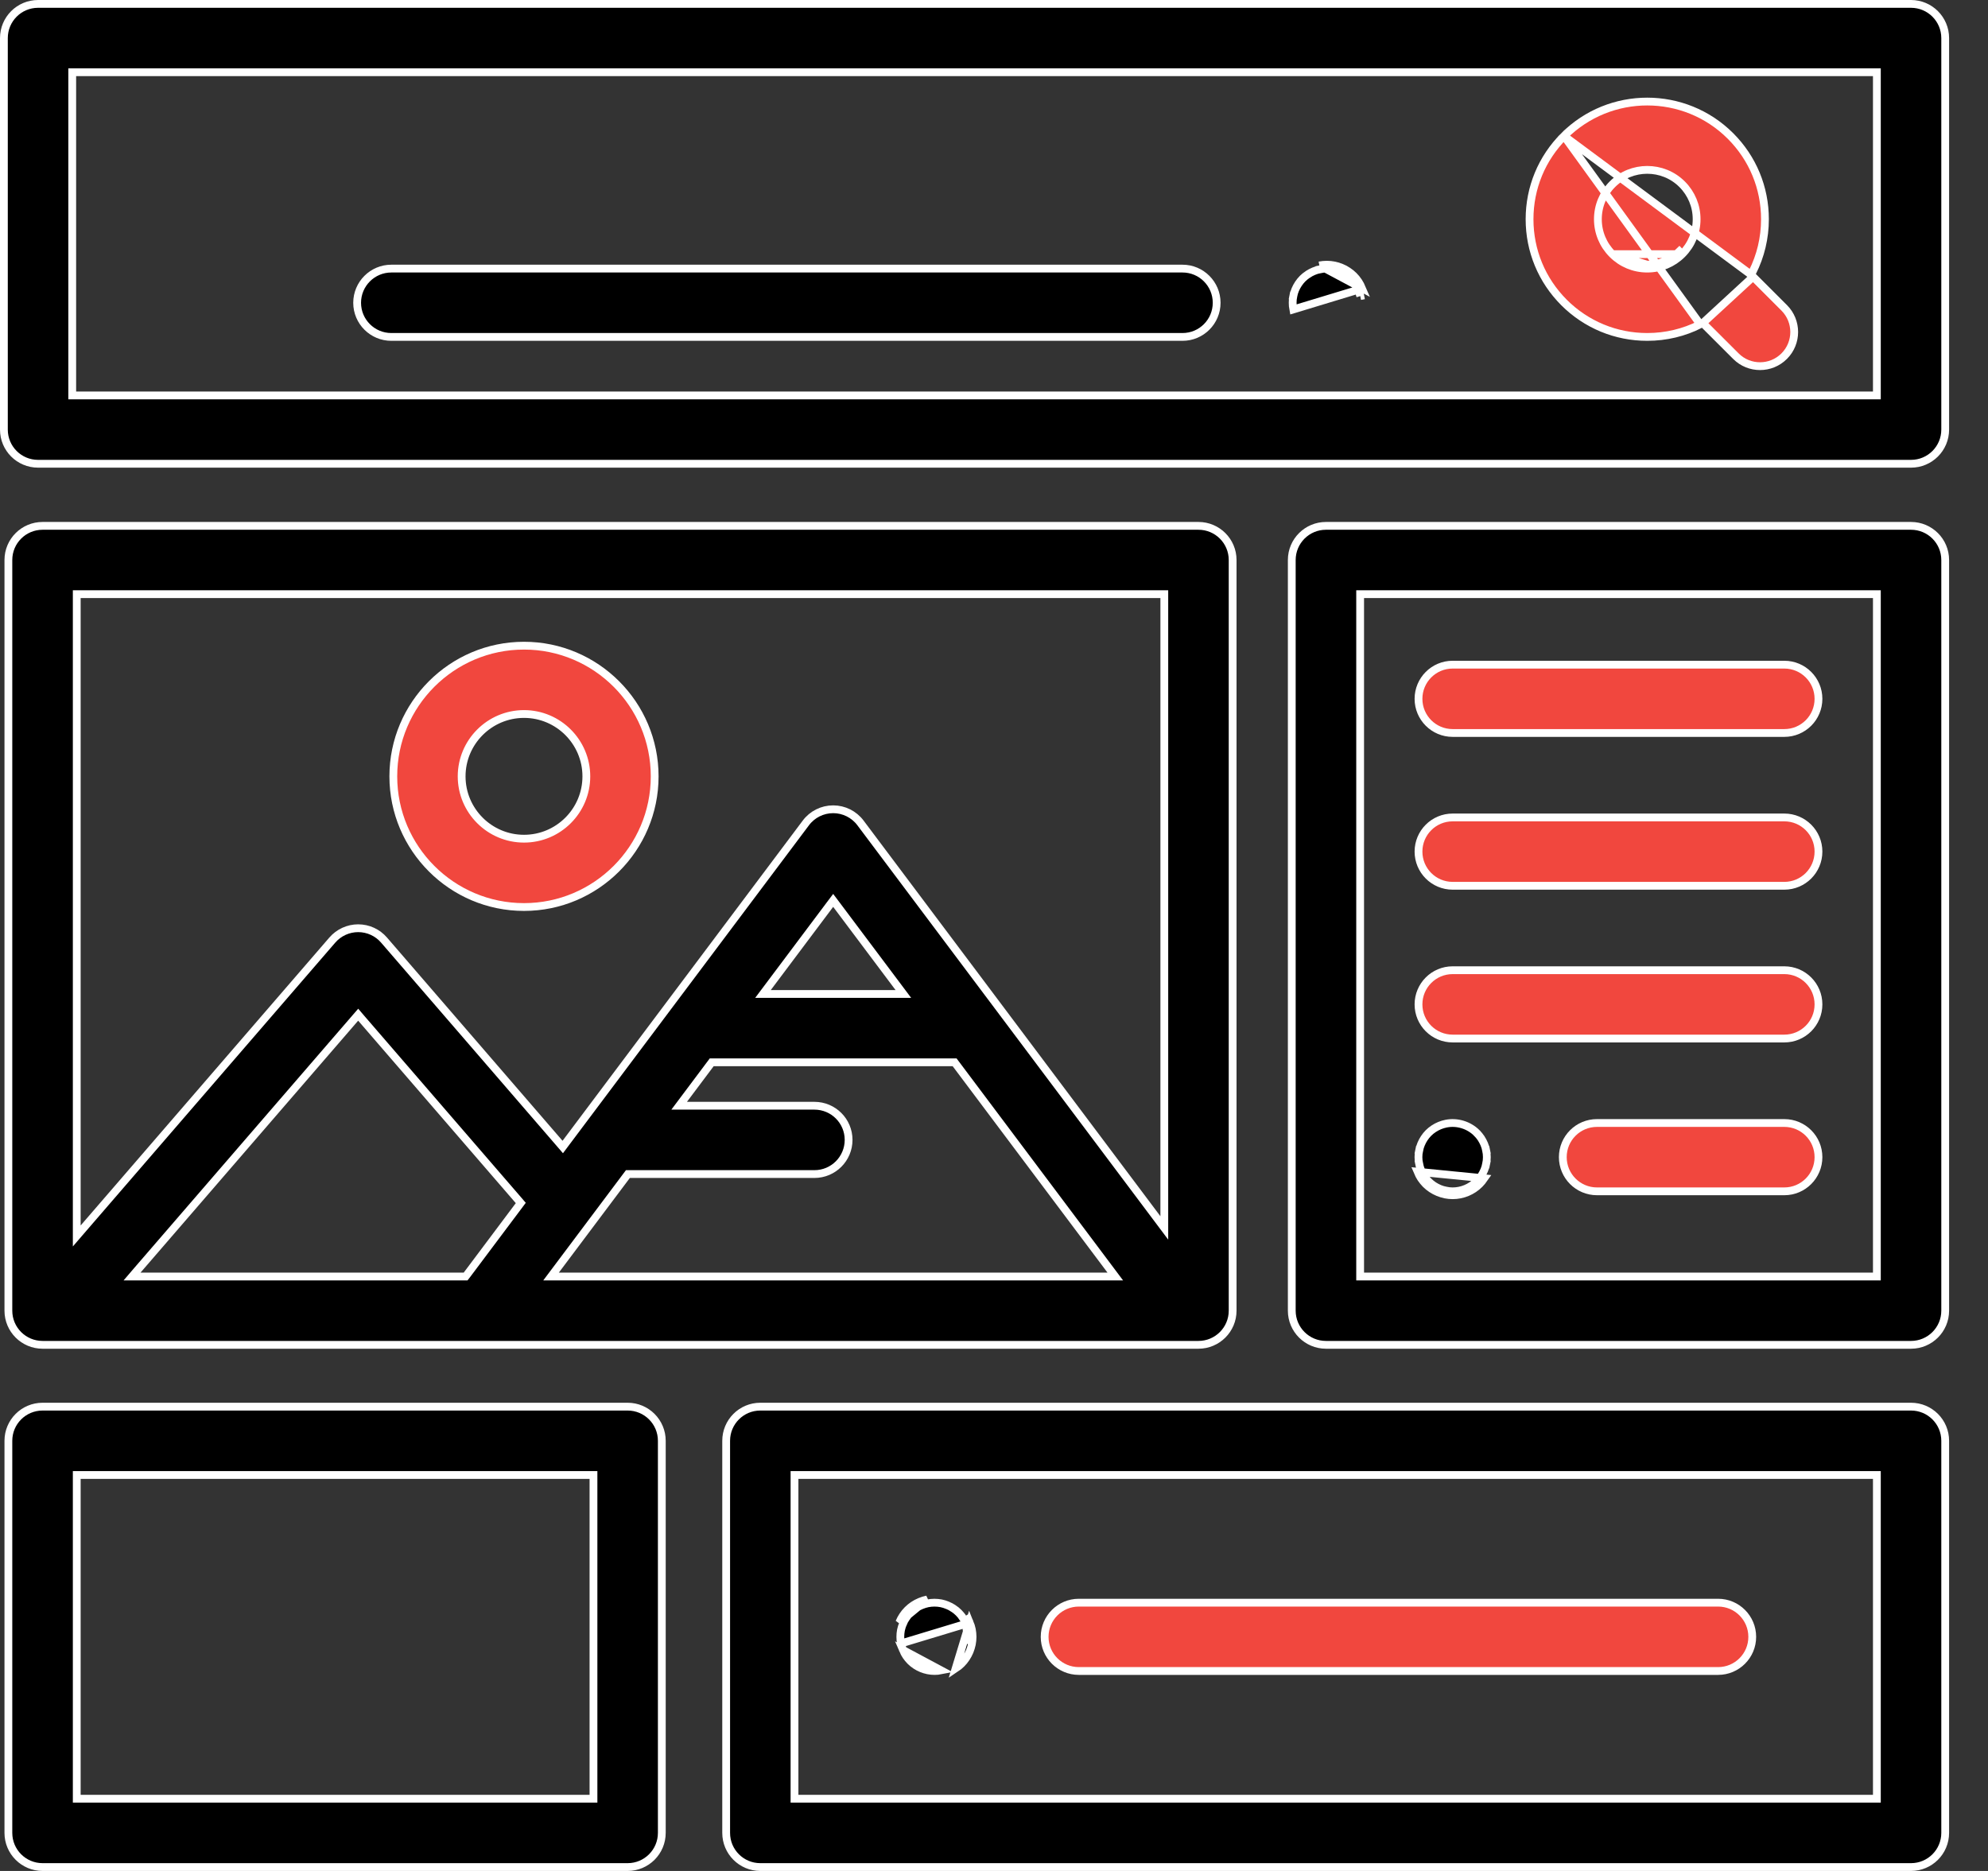
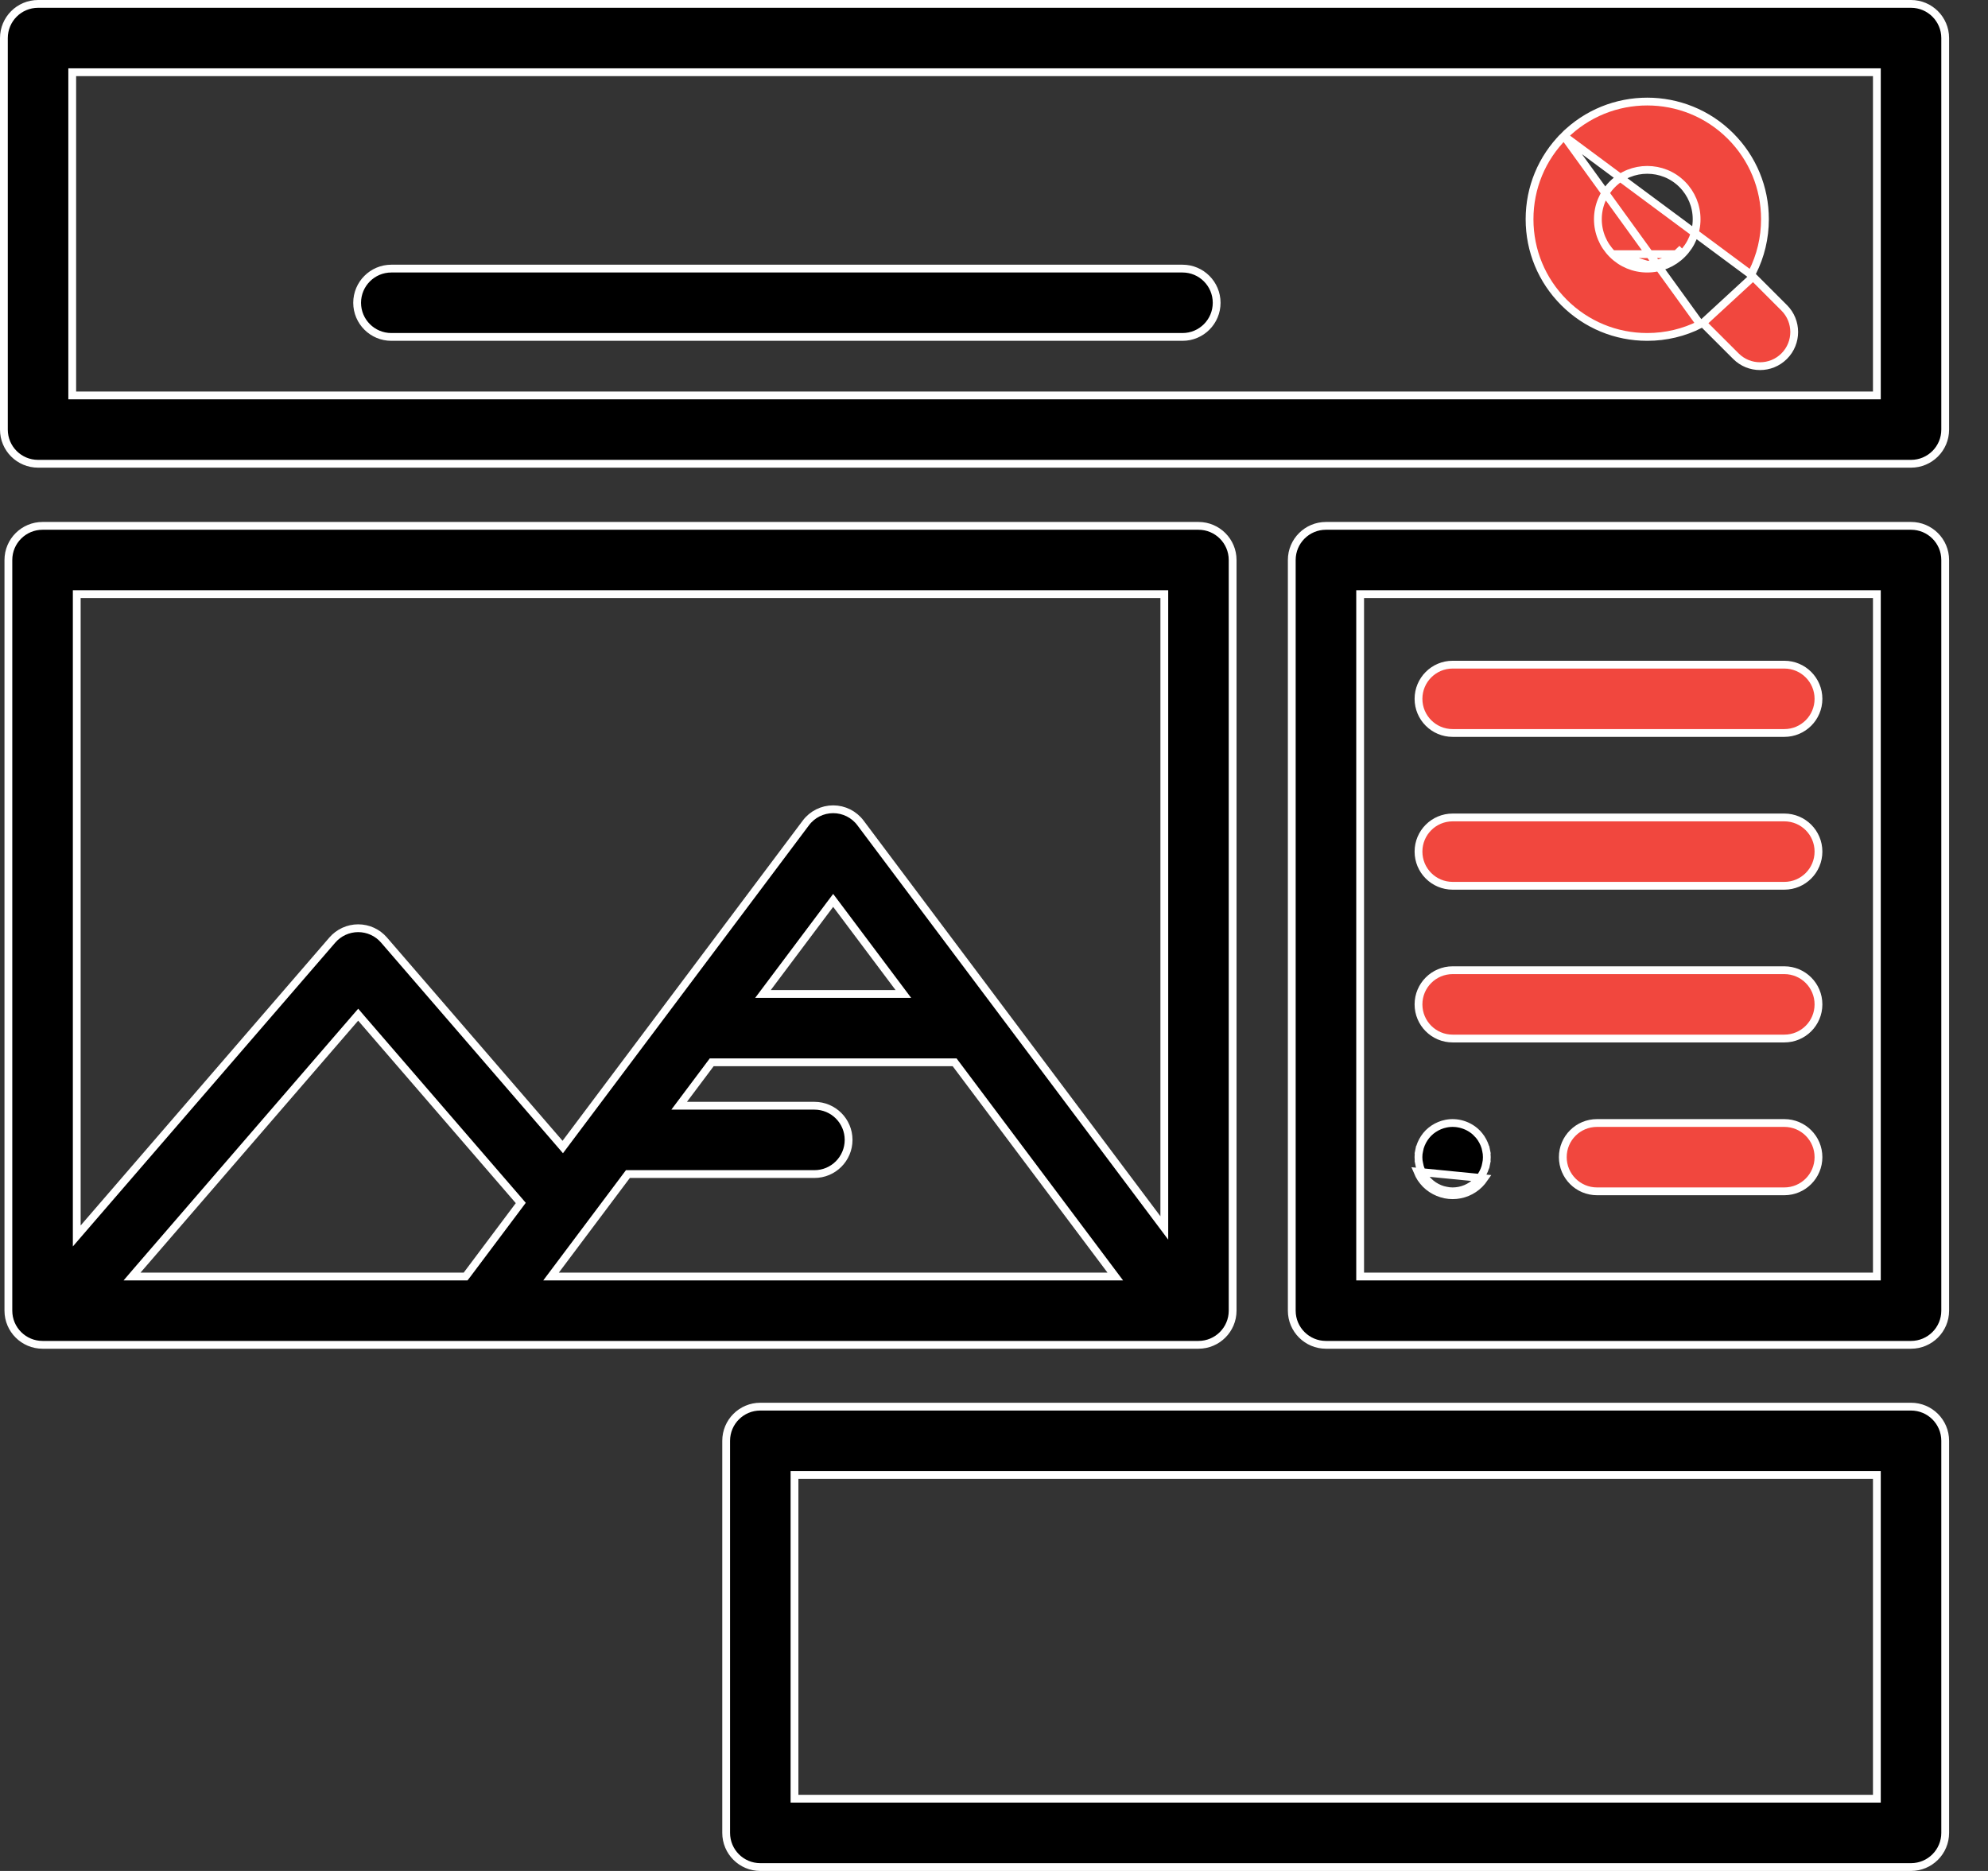
<svg xmlns="http://www.w3.org/2000/svg" width="51" height="48" viewBox="0 0 51 48" fill="none">
  <rect x="0" y="0" width="51" height="48" fill="#333333" stroke="none" />
  <path d="M48.049 10.145H48.149V10.045V1.953V1.853H48.049H1.953H1.853V1.953V10.045V10.145H1.953H48.049ZM0.977 0.1H49.025C49.509 0.1 49.902 0.493 49.902 0.977V11.022C49.902 11.506 49.509 11.898 49.025 11.898H0.977C0.492 11.898 0.1 11.506 0.1 11.022V0.977C0.1 0.493 0.492 0.1 0.977 0.1Z" fill="black" stroke="white" stroke-width="0.2" />
  <path d="M44.923 7.049L44.956 6.984C45.166 6.568 45.278 6.105 45.278 5.624C45.278 4.817 44.964 4.059 44.394 3.489C43.216 2.311 41.3 2.311 40.123 3.489L44.923 7.049ZM44.923 7.049L44.974 7.1M44.923 7.049L44.974 7.1M44.974 7.1L45.772 7.898C45.772 7.898 45.772 7.898 45.772 7.898C46.114 8.24 46.114 8.795 45.772 9.137C45.6 9.309 45.376 9.394 45.152 9.394C44.927 9.394 44.703 9.309 44.532 9.137C44.532 9.137 44.532 9.137 44.532 9.137L43.734 8.34L43.683 8.289M44.974 7.1L43.683 8.289M43.683 8.289L43.618 8.321M43.683 8.289L43.618 8.321M43.618 8.321C43.202 8.532 42.739 8.644 42.258 8.644C41.452 8.644 40.694 8.33 40.123 7.76C39.553 7.189 39.239 6.431 39.239 5.624C39.239 4.817 39.553 4.059 40.123 3.489L43.618 8.321ZM41.363 6.52L41.363 6.52C41.124 6.281 40.992 5.962 40.992 5.624C40.992 5.286 41.124 4.968 41.363 4.728C41.61 4.481 41.934 4.358 42.258 4.358C42.583 4.358 42.907 4.481 43.154 4.728L43.154 4.728C43.393 4.968 43.525 5.286 43.525 5.624C43.525 5.962 43.393 6.281 43.154 6.52C43.154 6.52 43.154 6.52 43.154 6.52M41.363 6.52L42.258 6.791C42.57 6.791 42.863 6.67 43.084 6.449L43.154 6.52M41.363 6.52C41.602 6.759 41.92 6.891 42.258 6.891C42.597 6.891 42.915 6.759 43.154 6.52M41.363 6.52L43.154 6.52" fill="#F1473E" stroke="white" stroke-width="0.2" />
-   <path d="M34.847 7.433L34.847 7.432C34.825 7.379 34.798 7.327 34.767 7.281C34.735 7.233 34.698 7.187 34.658 7.147C34.618 7.107 34.573 7.07 34.526 7.039L34.525 7.039L34.525 7.039C34.478 7.007 34.427 6.98 34.373 6.958L34.373 6.958L34.373 6.958C34.321 6.936 34.265 6.919 34.209 6.908L34.229 6.81M34.847 7.433L33.178 7.939C33.167 7.882 33.162 7.825 33.162 7.768C33.162 7.71 33.167 7.653 33.178 7.596L33.08 7.577L33.178 7.596C33.19 7.54 33.206 7.485 33.228 7.432C33.25 7.38 33.278 7.328 33.309 7.281C33.342 7.232 33.378 7.187 33.417 7.148C33.459 7.107 33.504 7.07 33.551 7.039L33.551 7.039L33.552 7.039C33.599 7.007 33.65 6.98 33.703 6.958C33.755 6.936 33.81 6.919 33.867 6.908L33.847 6.81M34.847 7.433C34.869 7.485 34.886 7.54 34.897 7.596M34.847 7.433L34.897 7.596M34.229 6.81L34.209 6.908C34.096 6.885 33.98 6.885 33.867 6.908L33.847 6.81M34.229 6.81C34.103 6.785 33.973 6.785 33.847 6.81M34.229 6.81C34.291 6.823 34.353 6.841 34.411 6.866C34.471 6.89 34.528 6.92 34.58 6.956C34.634 6.991 34.684 7.032 34.729 7.077C34.774 7.122 34.815 7.172 34.85 7.225C34.885 7.278 34.915 7.335 34.94 7.394L33.847 6.81M34.897 7.596L34.995 7.577L34.897 7.596Z" fill="black" stroke="white" stroke-width="0.2" />
  <path d="M10.039 6.891H30.336C30.82 6.891 31.212 7.284 31.212 7.768C31.212 8.252 30.82 8.644 30.336 8.644H10.039C9.555 8.644 9.162 8.252 9.162 7.768C9.162 7.284 9.555 6.891 10.039 6.891Z" fill="black" stroke="white" stroke-width="0.2" />
  <path d="M11.896 32.749H11.945L11.976 32.709L13.312 30.927L13.36 30.863L13.308 30.802L9.264 26.12L9.189 26.032L9.113 26.12L3.53 32.583L3.388 32.749H3.606H11.896ZM14.257 32.589L14.137 32.749H14.337H28.411H28.611L28.491 32.589L24.52 27.294L24.49 27.254H24.44H18.308H18.258L18.228 27.294L17.543 28.208L17.423 28.368H17.623H20.893C21.378 28.368 21.77 28.76 21.77 29.244C21.77 29.728 21.378 30.121 20.893 30.121H16.158H16.108L16.078 30.161L14.257 32.589ZM19.693 25.341L19.573 25.501H19.773H22.975H23.175L23.055 25.341L21.454 23.206L21.374 23.1L21.294 23.206L19.693 25.341ZM29.689 31.263L29.869 31.503V31.203V15.344V15.244H29.769H2.069H1.969V15.344V31.441V31.709L2.144 31.506L8.525 24.118C8.525 24.118 8.525 24.118 8.525 24.118C8.692 23.925 8.934 23.814 9.189 23.814C9.444 23.814 9.686 23.925 9.852 24.118L14.356 29.333L14.437 29.427L14.511 29.328L20.673 21.113C20.838 20.892 21.098 20.762 21.374 20.762C21.65 20.762 21.91 20.892 22.075 21.113L29.689 31.263ZM1.092 13.491H30.745C31.229 13.491 31.622 13.883 31.622 14.367V33.626C31.622 34.11 31.229 34.502 30.745 34.502H1.092C0.608 34.502 0.215 34.11 0.215 33.626V14.367C0.215 13.883 0.608 13.491 1.092 13.491Z" fill="black" stroke="white" stroke-width="0.2" />
-   <path d="M10.09 19.918C10.09 18.069 11.594 16.565 13.443 16.565C15.291 16.565 16.795 18.069 16.795 19.918C16.795 21.766 15.291 23.27 13.443 23.27C11.594 23.27 10.09 21.766 10.09 19.918ZM11.843 19.918C11.843 20.8 12.561 21.517 13.443 21.517C14.325 21.517 15.042 20.8 15.042 19.918C15.042 19.036 14.325 18.318 13.443 18.318C12.561 18.318 11.843 19.036 11.843 19.918Z" fill="#F1473E" stroke="white" stroke-width="0.2" />
  <path d="M48.049 32.749H48.149V32.649V15.344V15.244H48.049H34.993H34.893V15.344V32.649V32.749H34.993H48.049ZM34.016 13.491H49.025C49.509 13.491 49.902 13.883 49.902 14.367V33.626C49.902 34.11 49.509 34.502 49.025 34.502H34.016C33.532 34.502 33.139 34.11 33.139 33.626V14.367C33.139 13.883 33.532 13.491 34.016 13.491Z" fill="black" stroke="white" stroke-width="0.2" />
  <path d="M37.266 17.052H45.775C46.259 17.052 46.651 17.445 46.651 17.929C46.651 18.413 46.259 18.805 45.775 18.805H37.266C36.782 18.805 36.39 18.413 36.39 17.929C36.39 17.445 36.782 17.052 37.266 17.052Z" fill="#F1473E" stroke="white" stroke-width="0.2" />
  <path d="M37.266 20.972H45.775C46.259 20.972 46.651 21.364 46.651 21.848C46.651 22.332 46.259 22.725 45.775 22.725H37.266C36.782 22.725 36.39 22.332 36.39 21.848C36.39 21.364 36.782 20.972 37.266 20.972Z" fill="#F1473E" stroke="white" stroke-width="0.2" />
  <path d="M37.266 24.891H45.775C46.259 24.891 46.651 25.284 46.651 25.768C46.651 26.252 46.259 26.644 45.775 26.644H37.266C36.782 26.644 36.39 26.252 36.39 25.768C36.39 25.284 36.782 24.891 37.266 24.891Z" fill="#F1473E" stroke="white" stroke-width="0.2" />
  <path d="M37.076 30.645L37.096 30.547C37.039 30.535 36.984 30.519 36.931 30.497C36.879 30.475 36.828 30.448 36.779 30.416C36.732 30.384 36.686 30.347 36.646 30.307C36.606 30.268 36.57 30.222 36.538 30.174C36.506 30.126 36.479 30.075 36.457 30.022L36.457 30.022C36.435 29.97 36.418 29.915 36.407 29.858L36.309 29.878L36.407 29.858C36.395 29.801 36.389 29.744 36.389 29.687C36.389 29.63 36.395 29.573 36.407 29.516L36.309 29.496L36.407 29.516C36.418 29.46 36.435 29.404 36.457 29.352C36.479 29.3 36.506 29.248 36.538 29.2C36.57 29.152 36.606 29.107 36.646 29.067C36.686 29.027 36.732 28.99 36.779 28.959C36.828 28.927 36.879 28.899 36.931 28.878C36.984 28.856 37.039 28.839 37.096 28.828L37.096 28.828C37.38 28.77 37.682 28.864 37.886 29.067L37.886 29.067L37.886 29.068C37.926 29.107 37.962 29.151 37.995 29.2C38.027 29.249 38.054 29.3 38.076 29.352L38.076 29.352C38.098 29.404 38.115 29.46 38.126 29.516L38.224 29.496L38.126 29.516C38.137 29.572 38.143 29.629 38.143 29.687C38.143 29.745 38.137 29.802 38.126 29.858L38.224 29.878L38.126 29.858C38.115 29.915 38.098 29.97 38.076 30.022C38.054 30.075 38.027 30.125 37.995 30.174C37.962 30.222 37.925 30.268 37.886 30.307L37.886 30.307C37.723 30.47 37.497 30.564 37.267 30.564C37.21 30.564 37.153 30.558 37.095 30.547L37.076 30.645ZM37.076 30.645C37.139 30.657 37.203 30.664 37.267 30.664C37.524 30.664 37.775 30.56 37.956 30.378C38.001 30.333 38.042 30.282 38.078 30.23L36.365 30.061C36.389 30.119 36.419 30.176 36.454 30.23C36.49 30.282 36.531 30.333 36.575 30.378C36.62 30.423 36.671 30.464 36.724 30.499C36.778 30.534 36.834 30.565 36.893 30.589C36.952 30.613 37.013 30.632 37.076 30.645Z" fill="black" stroke="white" stroke-width="0.2" />
  <path d="M40.969 28.811H45.775C46.259 28.811 46.651 29.203 46.651 29.687C46.651 30.171 46.259 30.564 45.775 30.564H40.969C40.484 30.564 40.092 30.171 40.092 29.687C40.092 29.203 40.484 28.811 40.969 28.811Z" fill="#F1473E" stroke="white" stroke-width="0.2" />
-   <path d="M15.125 46.147H15.225V46.047V37.941V37.841H15.125H2.069H1.969V37.941V46.047V46.147H2.069H15.125ZM1.092 36.088H16.101C16.585 36.088 16.978 36.48 16.978 36.964V47.023C16.978 47.508 16.585 47.9 16.101 47.9H1.092C0.608 47.9 0.215 47.508 0.215 47.023V36.964C0.215 36.48 0.608 36.088 1.092 36.088Z" fill="black" stroke="white" stroke-width="0.2" />
  <path d="M48.049 46.147H48.149V46.047V37.941V37.841H48.049H20.482H20.382V37.941V46.047V46.147H20.482H48.049ZM19.505 36.088H49.025C49.509 36.088 49.902 36.48 49.902 36.964V47.023C49.902 47.508 49.509 47.9 49.025 47.9H19.505C19.021 47.9 18.629 47.508 18.629 47.023V36.964C18.629 36.48 19.021 36.088 19.505 36.088Z" fill="black" stroke="white" stroke-width="0.2" />
-   <path d="M24.782 41.659L24.782 41.659C24.761 41.605 24.733 41.555 24.702 41.507L24.701 41.507L24.701 41.507C24.67 41.459 24.634 41.414 24.593 41.374C24.553 41.334 24.508 41.297 24.461 41.266L24.46 41.266L24.46 41.266C24.413 41.234 24.362 41.207 24.309 41.185L24.308 41.185L24.308 41.185C24.255 41.163 24.2 41.145 24.145 41.134C24.031 41.112 23.915 41.112 23.802 41.134C23.747 41.145 23.692 41.163 23.638 41.185C23.585 41.207 23.534 41.234 23.487 41.266L23.486 41.266L23.486 41.266C23.439 41.297 23.394 41.334 23.354 41.374C23.314 41.414 23.277 41.459 23.244 41.508L23.161 41.452M24.782 41.659L23.113 42.164C23.102 42.109 23.097 42.051 23.097 41.994C23.097 41.936 23.102 41.879 23.113 41.823C23.125 41.767 23.142 41.712 23.163 41.659L23.163 41.659L23.164 41.659C23.186 41.605 23.213 41.555 23.244 41.507L23.161 41.452M24.782 41.659L24.783 41.659M24.782 41.659L24.783 41.659M23.161 41.452C23.126 41.505 23.096 41.561 23.071 41.621L23.782 41.036C23.721 41.048 23.659 41.068 23.599 41.093C23.541 41.117 23.484 41.147 23.431 41.182M23.161 41.452C23.197 41.398 23.238 41.348 23.283 41.303C23.328 41.258 23.378 41.218 23.431 41.182M24.875 41.621C24.899 41.679 24.918 41.741 24.931 41.803C24.943 41.866 24.95 41.93 24.95 41.994C24.95 42.057 24.943 42.122 24.931 42.184C24.918 42.247 24.899 42.308 24.875 42.368C24.851 42.426 24.82 42.483 24.785 42.536C24.75 42.59 24.709 42.639 24.664 42.684C24.619 42.729 24.569 42.77 24.516 42.805L24.875 41.621ZM24.875 41.621C24.851 41.561 24.82 41.505 24.785 41.452L24.875 41.621ZM23.431 41.182L23.431 41.182L23.431 41.182ZM24.783 41.659C24.804 41.712 24.821 41.767 24.833 41.823C24.844 41.88 24.85 41.937 24.85 41.994C24.85 42.05 24.844 42.108 24.833 42.164L24.783 41.659ZM23.164 42.33C23.186 42.382 23.213 42.433 23.244 42.48C23.277 42.529 23.314 42.573 23.354 42.614C23.517 42.776 23.743 42.87 23.974 42.87C24.031 42.87 24.089 42.865 24.144 42.854L23.164 42.33ZM23.164 42.33C23.142 42.276 23.125 42.221 23.113 42.164L23.164 42.33Z" fill="black" stroke="white" stroke-width="0.2" />
-   <path d="M27.676 41.117H44.076C44.56 41.117 44.952 41.51 44.952 41.994C44.952 42.478 44.56 42.87 44.076 42.87H27.676C27.192 42.87 26.799 42.478 26.799 41.994C26.799 41.51 27.192 41.117 27.676 41.117Z" fill="#F1473E" stroke="white" stroke-width="0.2" />
</svg>